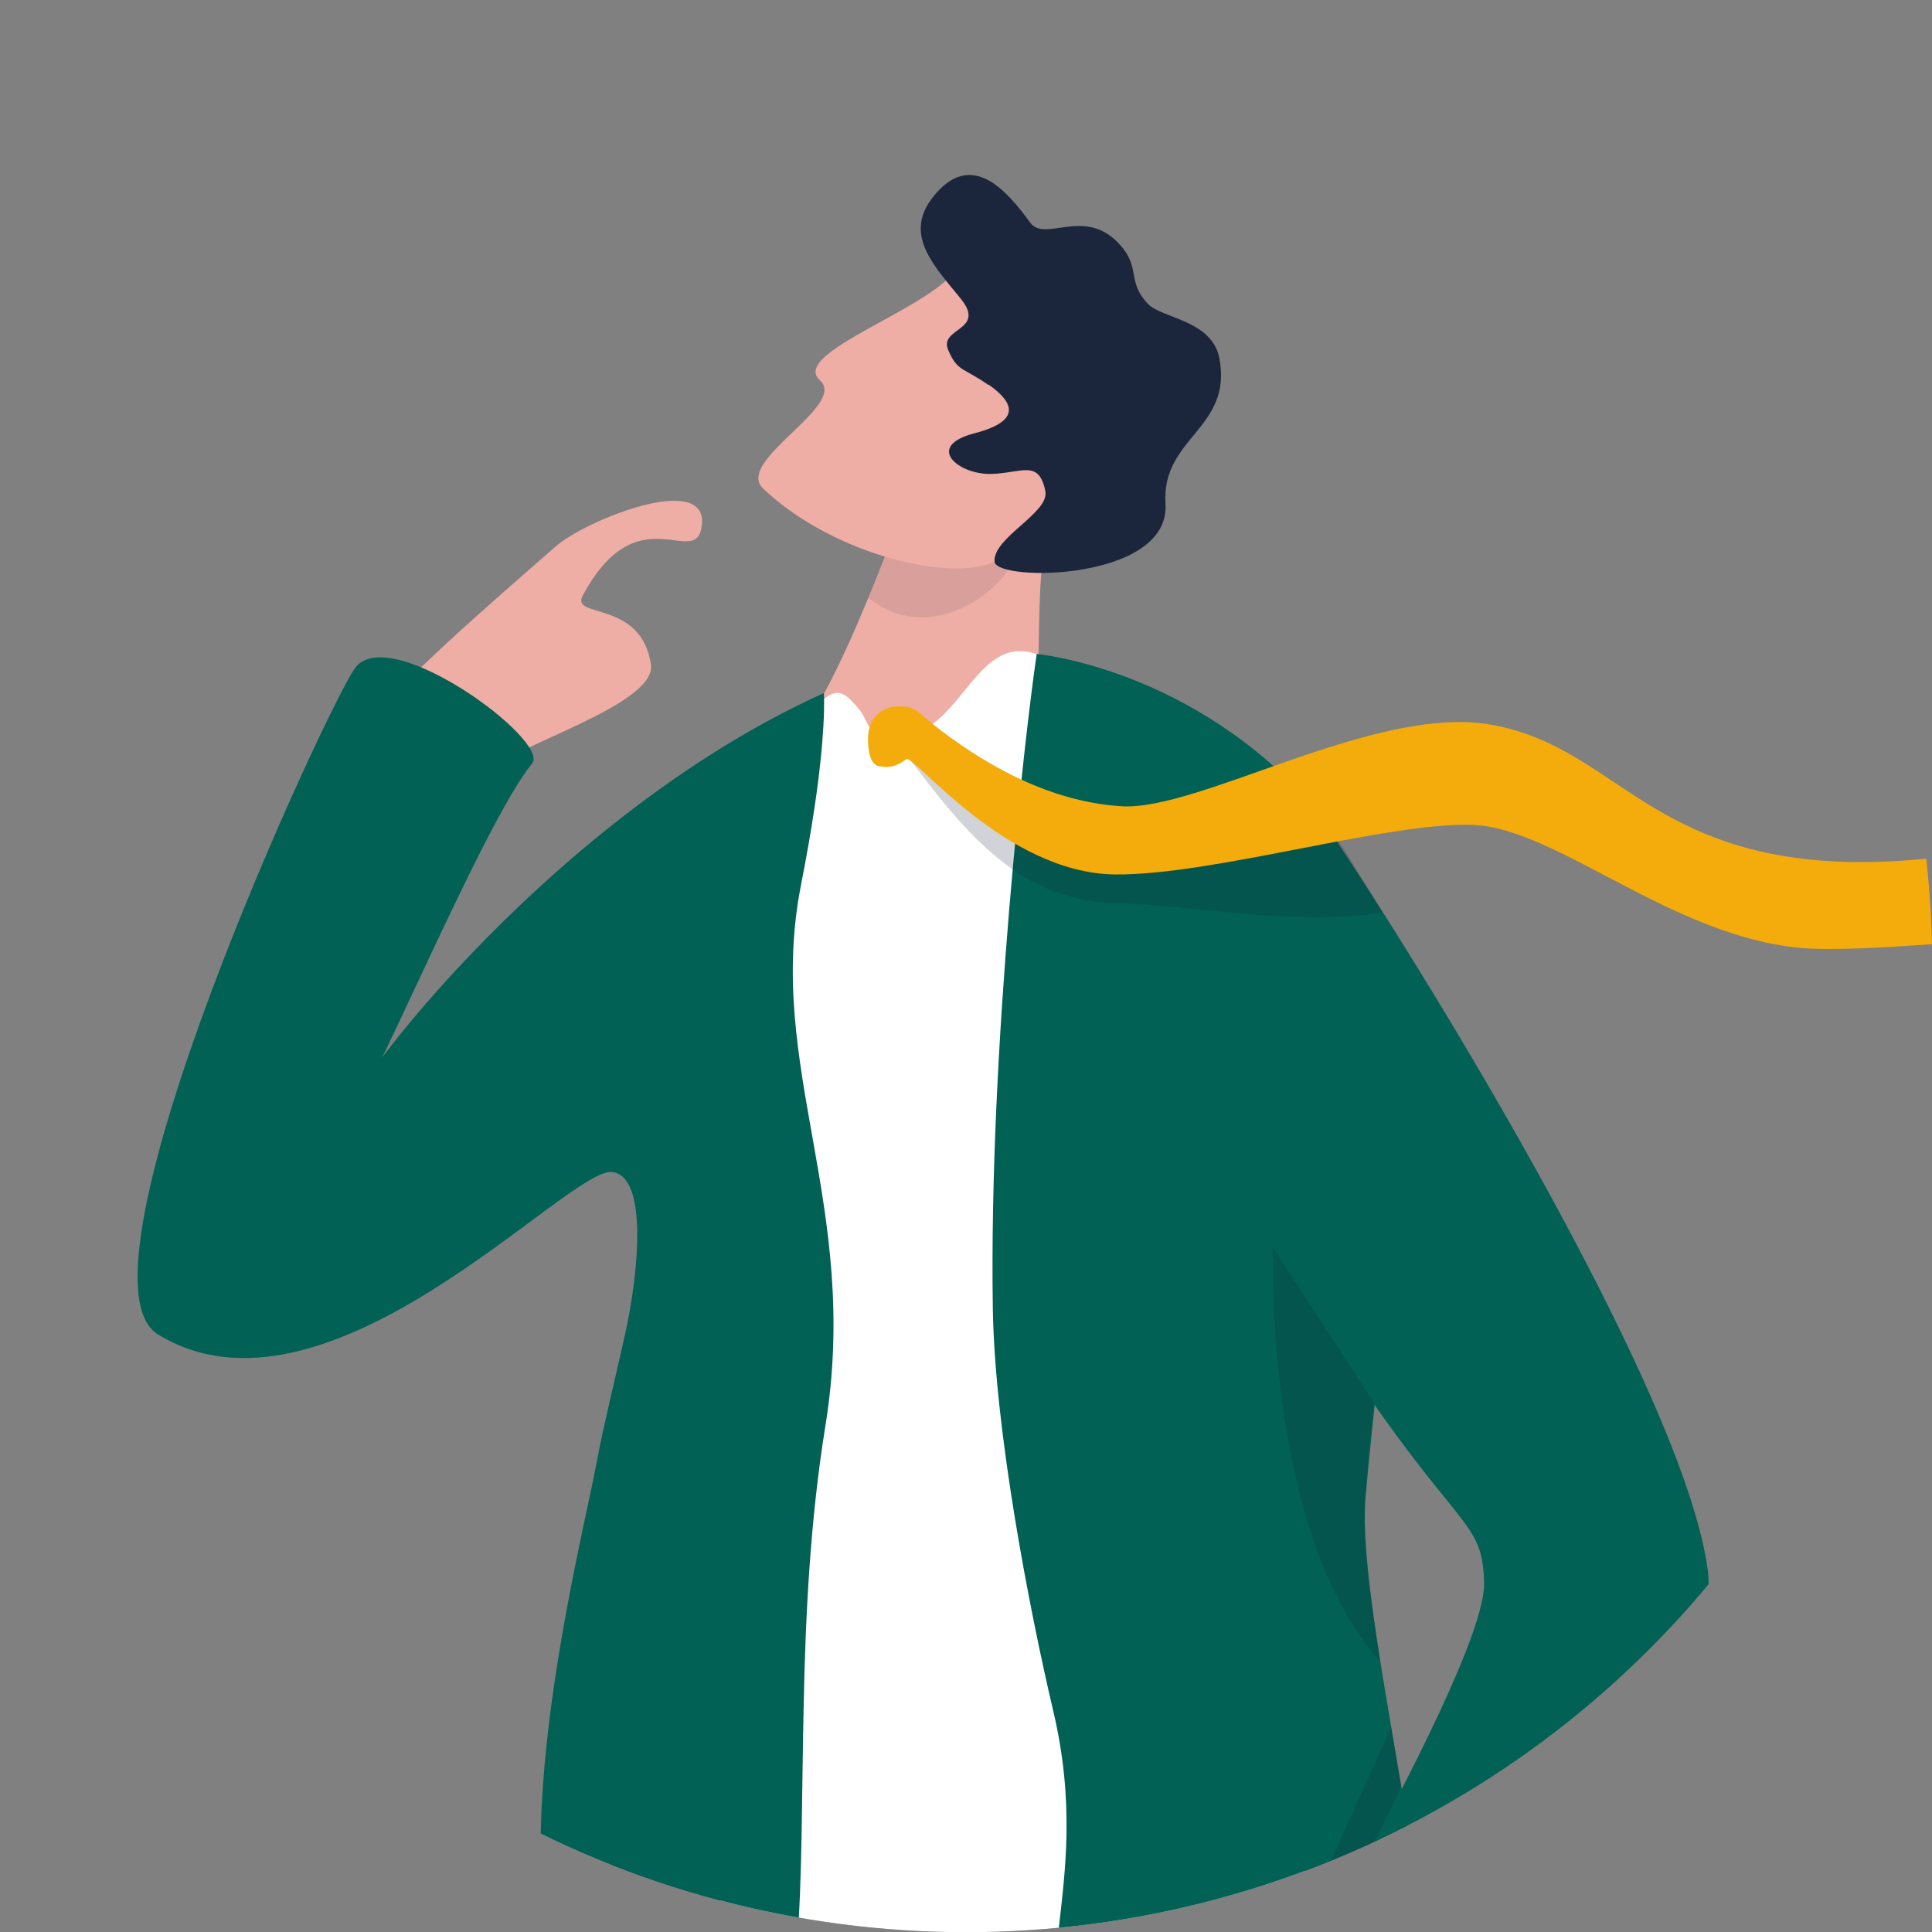
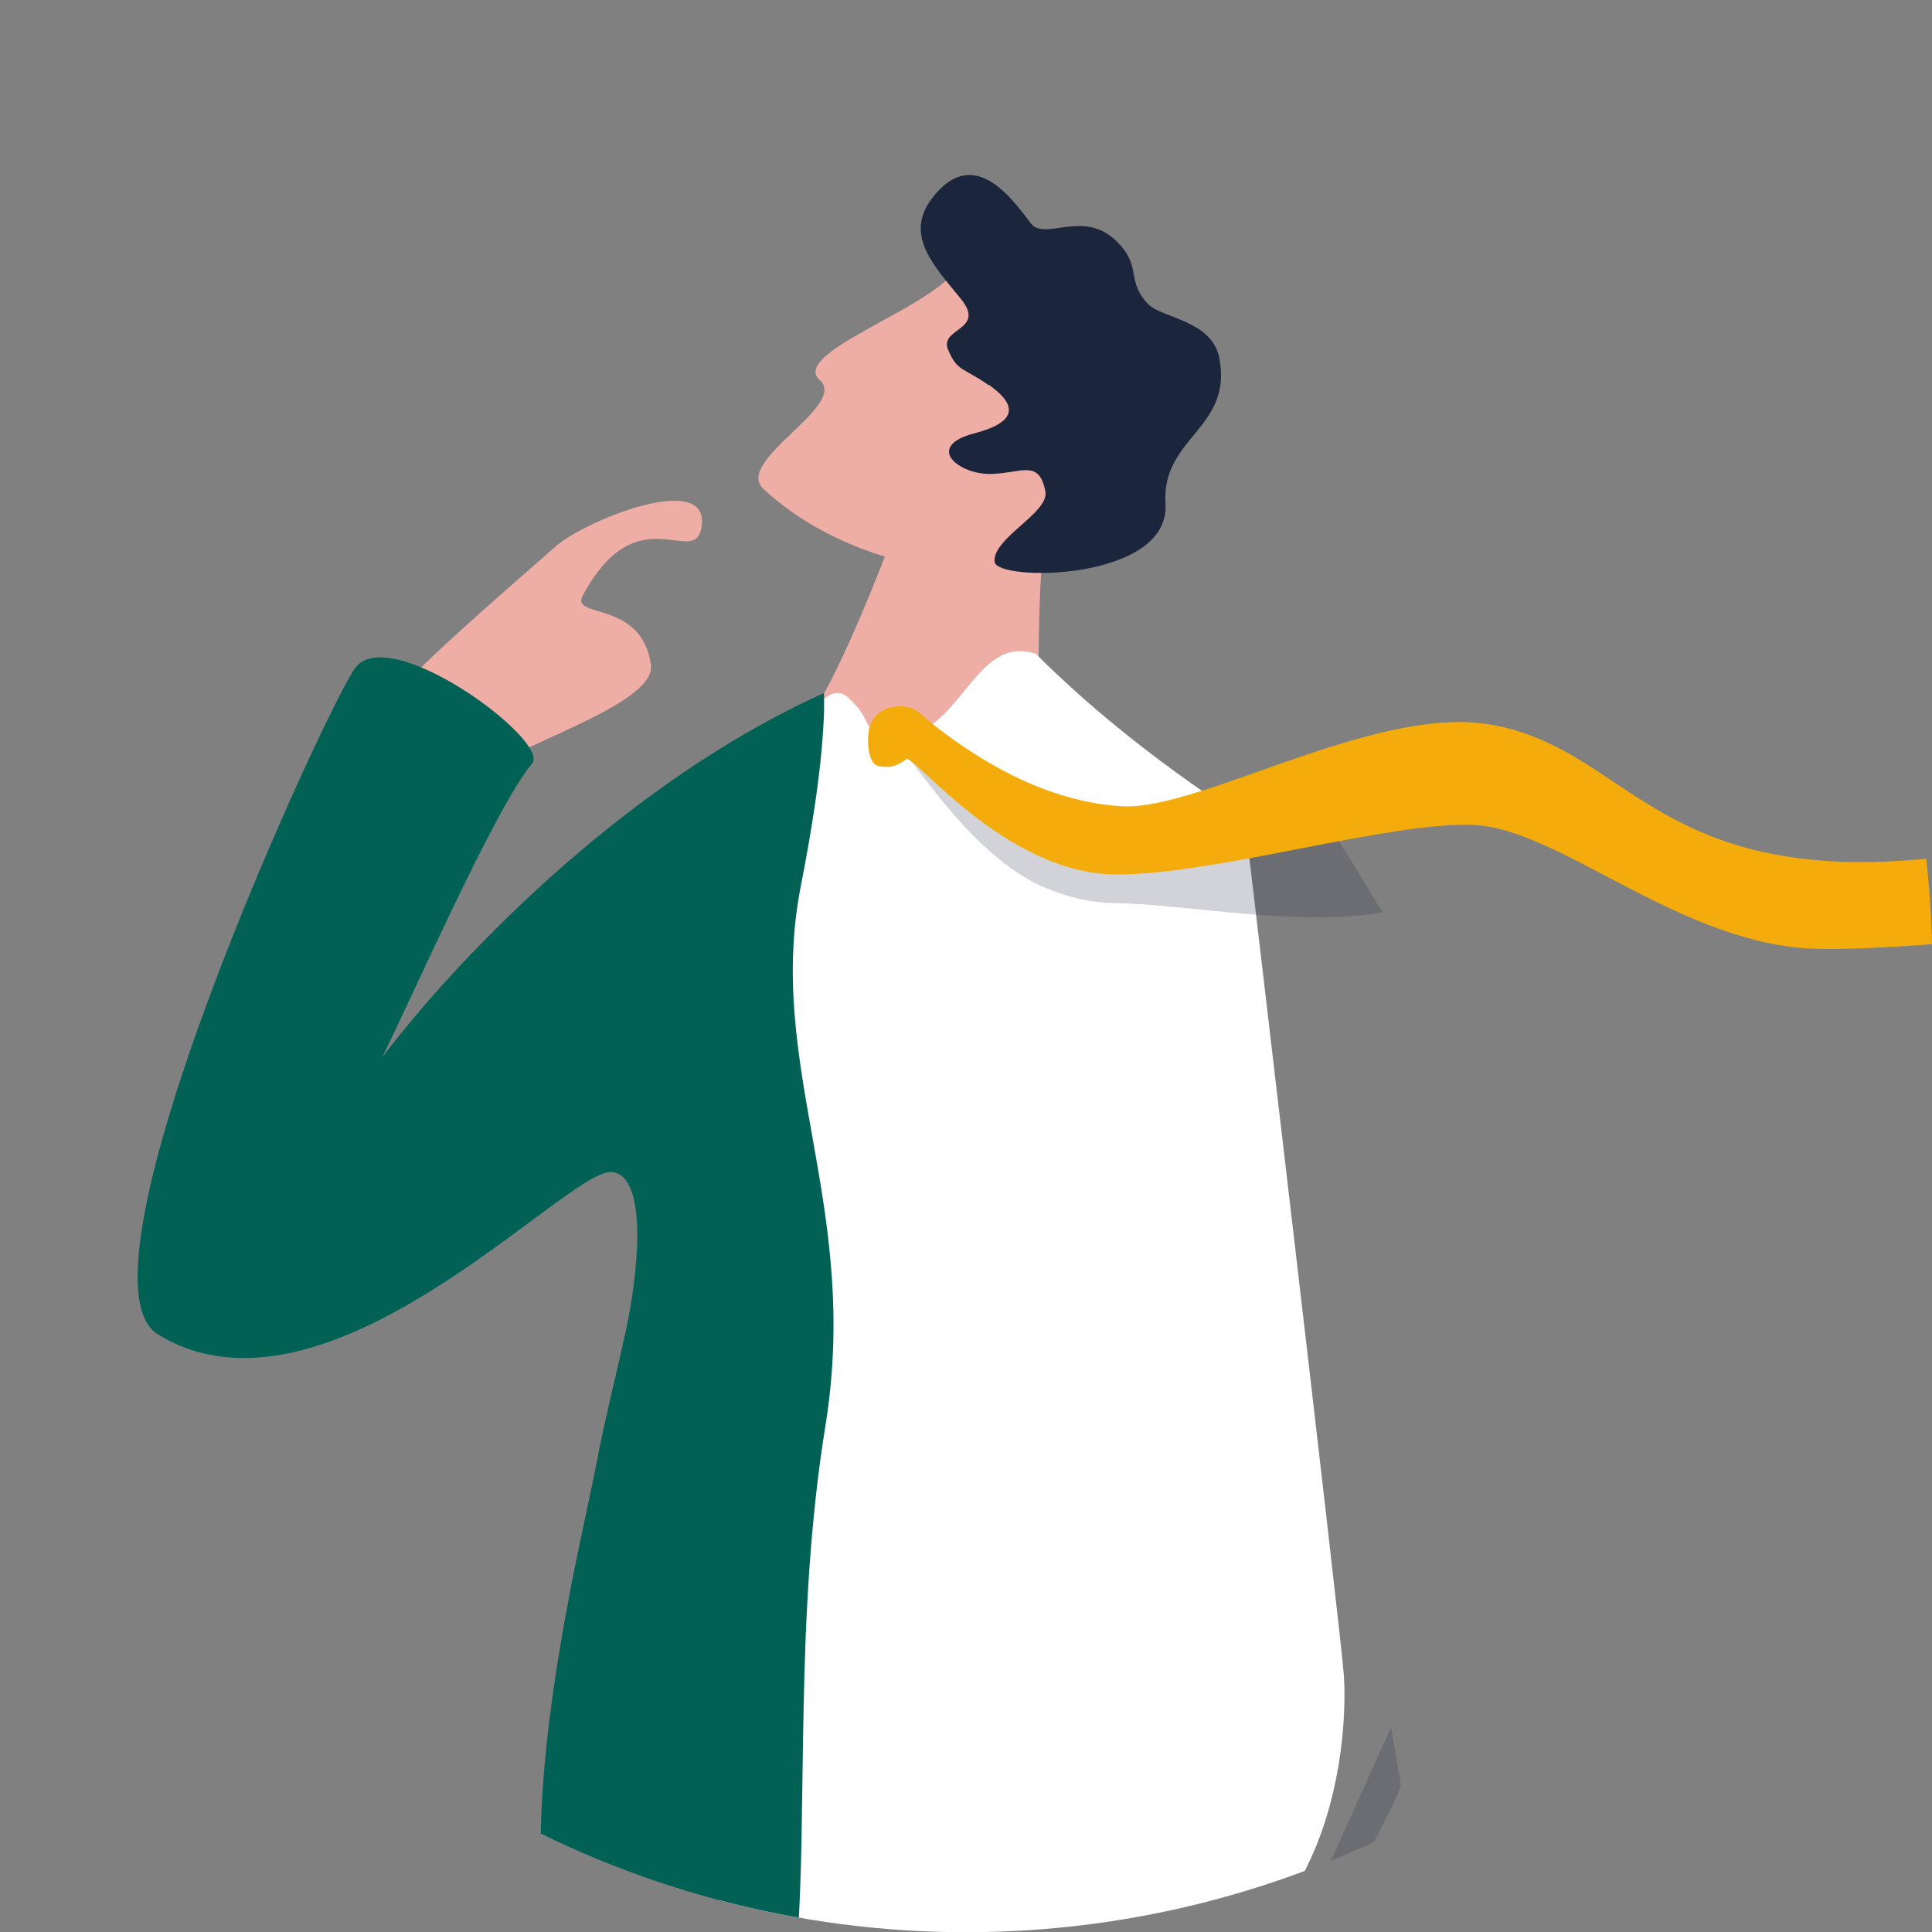
<svg xmlns="http://www.w3.org/2000/svg" id="Laag_2" data-name="Laag 2" version="1.1" viewBox="0 0 889.5 889.5" width="889.5" height="889.5" x="0" y="0">
  <rect x="0" y="0" width="889.5" height="889.5" fill="#808080" stroke="none" />
  <defs>
    <style>
      .cls-1 {
        opacity: .2;
      }

      .cls-1, .cls-2, .cls-3, .cls-4, .cls-5, .cls-6, .cls-7, .cls-8, .cls-9, .cls-10, .cls-11 {
        stroke-width: 0px;
      }

      .cls-1, .cls-2, .cls-5 {
        fill: #1d263d;
        isolation: isolate;
      }

      .cls-2 {
        opacity: .1;
      }

      .cls-12 {
        clip-path: url(#clippath);
      }

      .cls-3 {
        fill: none;
      }

      .cls-4 {
        fill: #e79e9c;
      }

      .cls-5 {
        opacity: .3;
      }

      .cls-6 {
        fill: #006154;
      }

      .cls-7 {
        fill: #f3ac0b;
      }

      .cls-8 {
        fill: #3a3b4d;
      }

      .cls-9 {
        fill: #eeada5;
      }

      .cls-10 {
        fill: #1b253c;
      }

      .cls-11 {
        fill: #fff;
      }
    </style>
    <clipPath id="clippath">
      <circle class="cls-3" cx="444.8" cy="444.8" r="444.8" />
    </clipPath>
  </defs>
  <g id="Laag_2-2" data-name="Laag 2-2">
    <g class="cls-12">
      <g>
        <path class="cls-9" d="M176.4,375.4c-7.4-12.6-31.6-16.3-2.5-47.9,24.8-26.9,63.4-59.5,81.8-75.8,13.7-12.2,70.6-35,67.4-9.7-2.6,20.9-29.5-15.3-54.9,32.4-5.5,10.4,27.2,1.8,31.5,31.6,2.1,14.3-37.8,29-59.7,39.9-24.2,12-22.7,36.5-32.9,41.5-10.7,5.3-30.8-12-30.8-12h0Z" />
        <g>
          <path class="cls-9" d="M481.1,250.9c-5.9,28.5,1.2,103.6-11.3,133l-72.9-8s-70.6-8.8-53.8-19.8c22.5-14.7,13.3-6.9,23.9-18.1,6.4-6.8,14.1-21.1,21.5-36.9,4-8.5,7.8-17.5,11.3-25.9,5.3-12.8,9.7-24.3,12.3-31.5,1.7-4.6,2.7-7.4,2.7-7.4l.7-5.7,46.5-52.4s25.6,41.4,19.1,72.6h0Z" />
-           <path class="cls-2" d="M400,275.4c0,0-.1-.1-.2-.2,5.3-12.8,9.7-24.3,12.3-31.5l18-1.4s33.8-3,37.4,6.8c5.4,14.6-35.5,52-67.5,26.3h0Z" />
        </g>
-         <path class="cls-8" d="M627.6,1067.8c-1.9,13-4.2,27.1-7,42.5-10.8,57.8-38.3,253.5-42.9,378.6-4.6,124.5-35.8,455.2-36.8,466-1,10.8-118.8,16.8-117.6-3.8,1.2-20.6,6.3-251.3,9.3-462,2.4-171.1-1.2-154.2-18.7-373.3h0c-.4,1-9.5,21.7-22.9,53.5-28.6,67.9-77,161.6-79.7,251.7-1.3,43.4,340.4,208.8,352.9,216.8,12.5,8-44.7,112.9-56.4,114s-442.3-213-457.2-282c-13.6-63,119.3-549.8,144.4-672.5,0,0,340.7-50.4,343.6,63.7.4,15.6,0,29.3-1.1,42.4-1.4,17.6-1.5,34-1.7,51.9-.3,29.3-1,62.8-8.1,112.6h0Z" />
        <path class="cls-5" d="M631.8,1033.8c-2.7-.8-130.5-36.5-143.8-101.8,0,0,112,16.9,147.7,23.1-.3,29.3-1.7,62.2-4,78.7Z" />
        <path class="cls-11" d="M477.1,301.1c-28.6-9.7-34.5,37.6-64,38-15.6.2-11.7-6.2-18.6-13.8-4.2-4.6-8.1-9.8-15.7-3-154.4,137.3-27.9,517.4-48,542-16.5,20.1,103.1,74.3,181.3,60.8,107.2-18.5,108.2-132.2,106.6-154-1.6-21.8-45.6-394-45.6-394,0,0-51.6-31.4-96-75.9h0Z" />
        <path class="cls-6" d="M366.7,895.8c-2.5,28.2-7.6,48.9-19,57.9-20.4,16.1-47.3,17.7-77.3-17.4-1.7-2-3.2-4.1-4.7-6.3-39.5-60.8,2.1-218.9,9.2-257.7,2.9-15.7,8.2-36.7,13-58.5,6-27.1,10.7-72.5-6.2-74.2-20.5-2-131.1,122.4-208.9,74.8-43.9-26.8,78.9-291.5,90.8-307,16.1-21,90,33.8,81.4,44.1-21.8,26.2-75.1,154.8-81.8,158.5-14.9,8.3,84.2-131.4,216.1-190.9,0,0,.4,4.6-.2,15.1-.5,8.6-1.6,21.2-4.2,38.3-1.5,10-3.5,21.6-6.1,34.9-16.6,84,27.7,147.4,11.2,249.2-7.1,43.9-9.2,88.5-10,129.4-.9,41.9-.6,80-3.1,109.7h0Z" />
        <path class="cls-4" d="M551.6,996.4c-3.2,5-11.8,4.4-7.7,8.2,4.1,3.8,55.5,30.3,55.5,30.3,0,0,4.8,5.8,11.5-2.8s7.4-17.7,7.4-17.7l-66.8-18h0Z" />
-         <path class="cls-6" d="M640.2,533c-.3,18.1-.8,32.7-1.3,45-1.1,25.1-2.8,40.7-4.7,57.8-.8,6.8-1.6,13.9-2.4,21.8h0c-.8,7.7-1.7,16.2-2.6,26.1,0,0,0,.1,0,.1-.2,1.7-.3,3.5-.5,5.3-1.5,17.4,1.9,44.7,6.8,75.8.8,5,1.6,10,2.5,15.2h0c13.5,81.6,33.9,180.7,8.2,194.4-48,25.5-109.5,22.3-147.3-22.6-31.4-37.3,5.7-80.4-13.9-163.8-10.9-46.3-27-129-27.9-185.7-1.9-120.8,15.2-267.6,20.2-301.3,0,0,73.2,6.6,129.4,72.5,23.6,27.7,34.6,104.1,33.7,159.4h0Z" />
-         <path class="cls-6" d="M515.1,447.7c144.7,272.7,167,237.7,168.2,280.9,1.2,43.2-136.2,268.9-136.2,268.9,0,0,73.7,45.8,81.8,35,8.1-10.8,166-244.7,157.4-309.4-12.1-91.8-161.5-324.7-180.5-349.5s-106.7-40.7-108.5,1.4c-1.8,42,17.7,72.8,17.7,72.8h0Z" />
-         <path class="cls-1" d="M632.5,645.8c-.9,9-2,19.2-3,31.5-.2,2-.3,4.1-.3,6.4,0,0,0,.1,0,.1-.2,1.7-.3,3.5-.5,5.3-1.5,17.4,1.9,44.7,6.8,75.8-53.9-59.5-49.4-190.5-49.4-190.5l46.5,71.4h0Z" />
        <path class="cls-1" d="M645,822c-5.4,18.8-90.6,163.5-90.6,163.5l86.1-190.2,4.5,26.7h0Z" />
        <path class="cls-1" d="M416.2,347.6c2.6-1.8,29.8,46.5,65.4,61.3,9.9,4.1,20.4,6.7,31.3,6.9,32,.3,83.5,11,123.6,4.3-15.5-25.7-22.6-38.4-38.5-57.7-29,10.2-65.5,23.1-82.2,22.1-12.4-.8-24.2-3.6-35.1-7.7-20.6-7.6-38.2-19.5-51.6-30-6.8-5.3-8-13.9-16-13.8-10.7,0-.1,16.8,3.1,14.5h0Z" />
        <path class="cls-7" d="M399.8,338.2c.2-4.9,3.6-12.9,14.3-13,8,0,8.8,3.1,15.6,8.4,20.5,16,51,35.4,86.7,37.6,35.7,2.2,116.2-46.5,169.2-37.7,53,8.8,70,53.7,146.4,62.1,76.4,8.4,157.7-26.2,180.2-23.5,22.6,2.7,36.3,6.9,35.9,15.5-.4,8.6-11.3,23.3-27,30.1-15.7,6.8-154.6,21.9-191.4,18.8-60.1-5.2-112.7-55.1-151.4-56.7s-119.5,23.2-164.9,22.8c-50.5-.5-92.8-55.4-96.1-53.1-3.3,2.3-6.3,4.5-12.8,3.2-4.5-.9-5.1-9.5-4.8-14.4h0Z" />
        <g>
          <path class="cls-9" d="M436.8,128.1c-18.7,17.6-72.3,35.4-59.3,47s-39.6,37.2-26.1,49.9c32.6,31,90.1,44.4,108.9,32.3,18.8-12.1,56.6-58.9,56.6-58.9l-80.1-70.3h0Z" />
          <path class="cls-10" d="M455,177.2c-11.7-8.2-14.2-6-18.5-16.2-4.2-10.1,17.7-8.8,5.9-23.4-11.8-14.6-26.2-28.9-13.6-45.9,18.3-24.5,35.4-2.9,45.6,10.9,6.6,8.9,24.1-6.7,39.6,8.4,12.1,11.9,4.1,17.8,14.5,28.9,6.3,6.7,29.5,7.4,32.9,25,6.2,32.6-26.8,36.4-24.8,67,2.3,35.7-77.9,36.1-78.7,26.7-.9-11,25.3-22.5,23.4-32.4-3-15-11-8.3-25.1-8-15,.3-30.6-12.7-7.6-18.7s17.2-14.9,6.6-22.4h0Z" />
        </g>
      </g>
    </g>
  </g>
</svg>